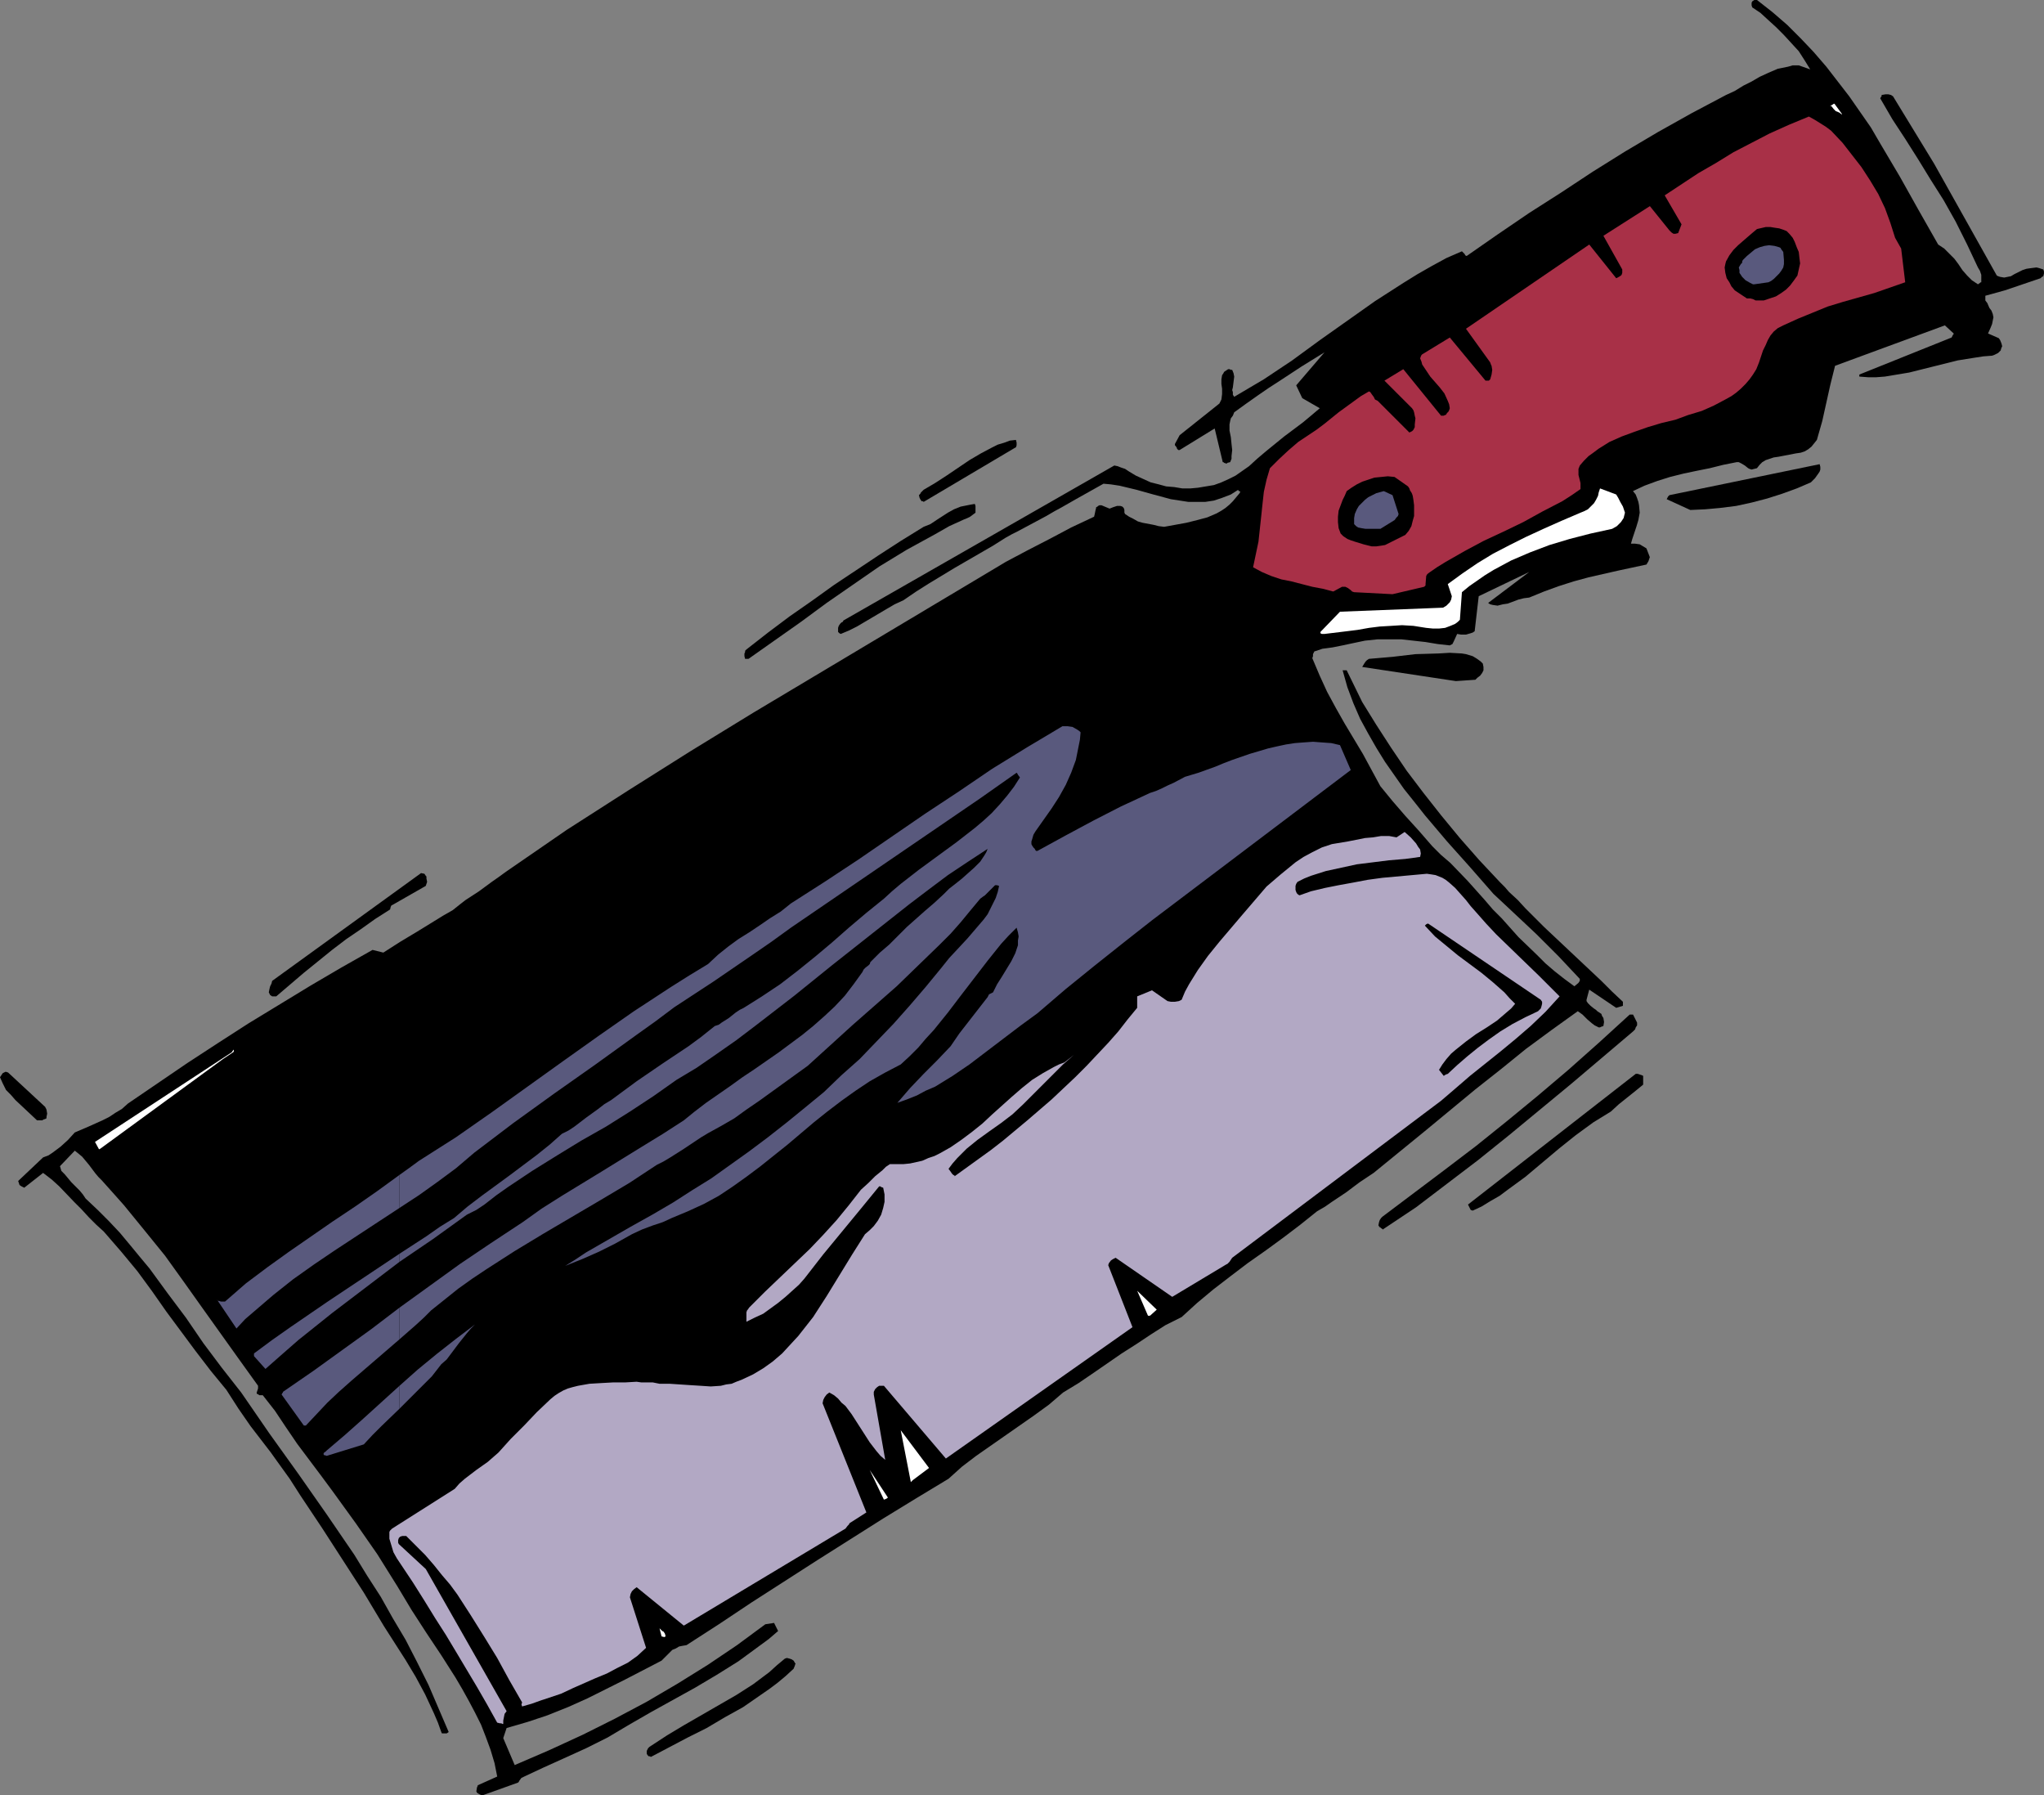
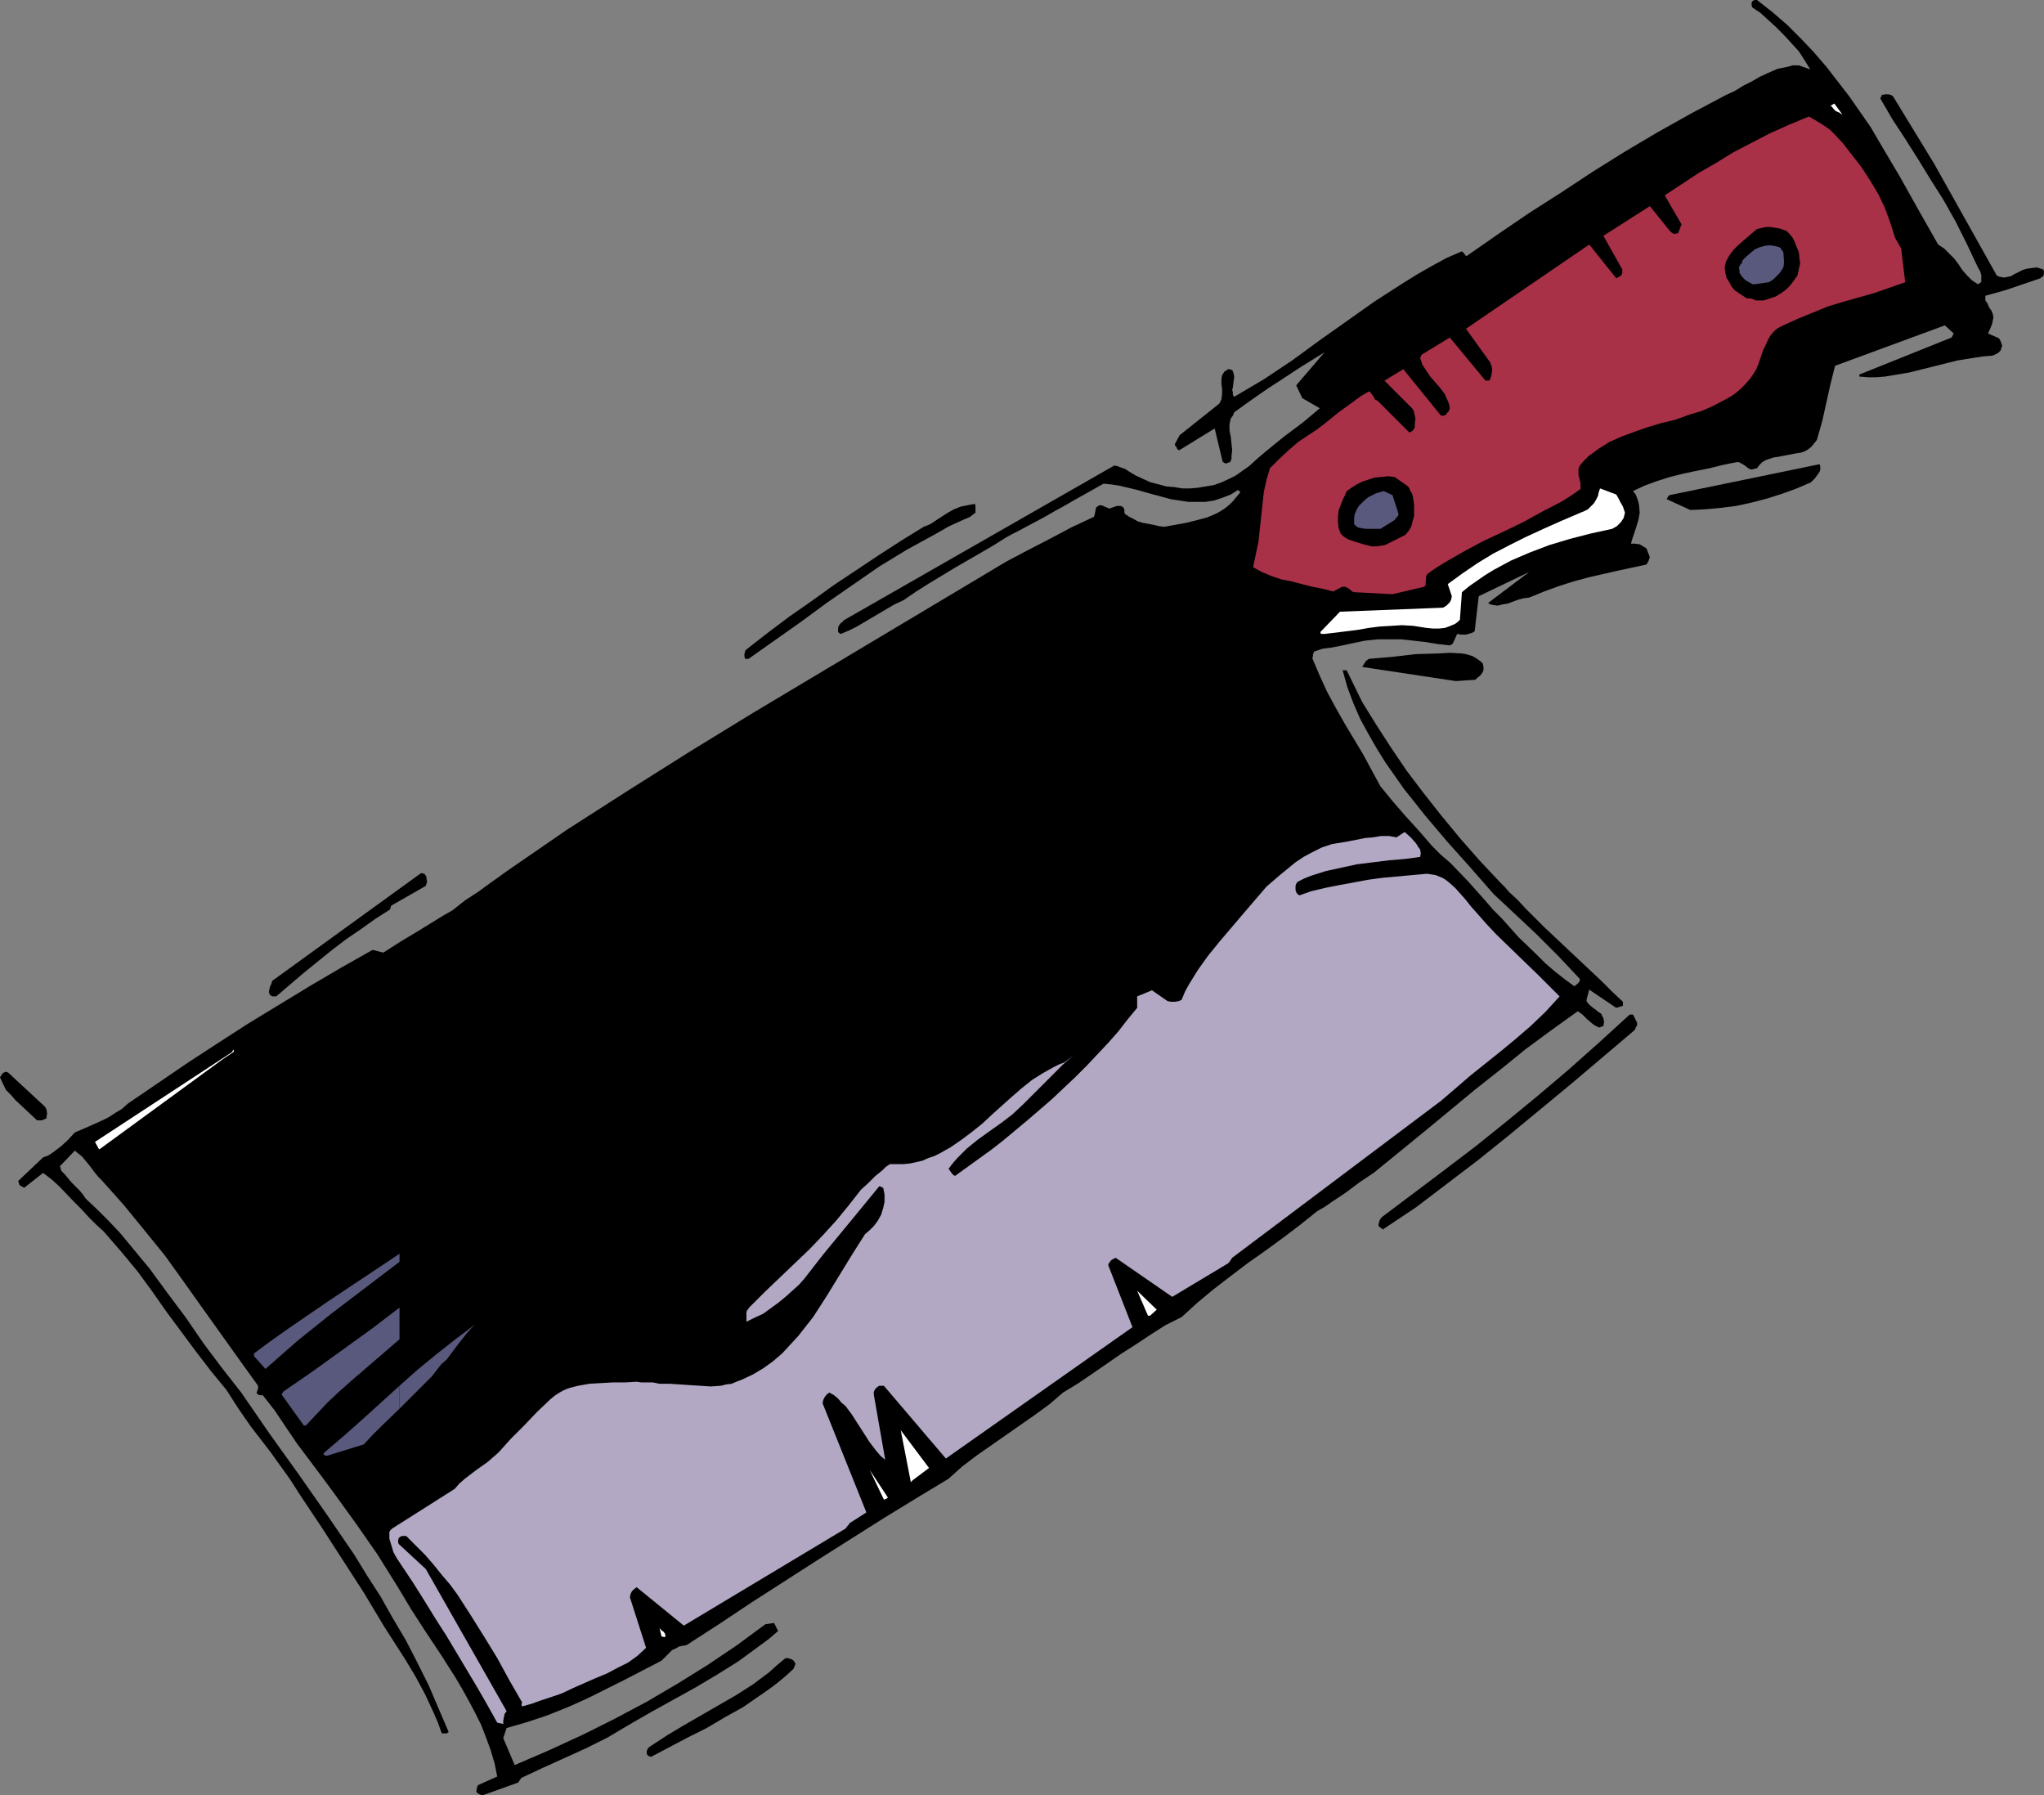
<svg xmlns="http://www.w3.org/2000/svg" xmlns:ns1="http://sodipodi.sourceforge.net/DTD/sodipodi-0.dtd" xmlns:ns2="http://www.inkscape.org/namespaces/inkscape" version="1.0" width="129.724mm" height="113.922mm" id="svg30" ns1:docname="Cleaver 05.wmf">
  <rect width="100%" height="100%" fill="#808080" stroke="none" />
  <ns1:namedview id="namedview30" pagecolor="#ffffff" bordercolor="#000000" borderopacity="0.25" ns2:showpageshadow="2" ns2:pageopacity="0.0" ns2:pagecheckerboard="0" ns2:deskcolor="#d1d1d1" ns2:document-units="mm" />
  <defs id="defs1">
    <pattern id="WMFhbasepattern" patternUnits="userSpaceOnUse" width="6" height="6" x="0" y="0" />
  </defs>
  <path style="fill:#000000;fill-opacity:1;fill-rule:evenodd;stroke:none" d="m 115.705,430.571 8.565,-3.07 0.162,-0.162 0.162,-0.323 0.485,-0.646 5.171,-2.423 5.01,-2.262 5.333,-2.423 5.171,-2.585 5.171,-3.07 5.333,-3.07 10.504,-5.816 5.171,-3.07 5.171,-3.231 4.848,-3.554 2.424,-1.777 2.262,-1.939 v 0 l -0.97,-1.939 -2.101,0.323 -6.787,5.009 -6.949,4.685 -7.272,4.524 -7.434,4.362 -7.595,4.039 -7.757,3.878 -8.08,3.716 -8.242,3.554 -2.747,-6.463 0.808,-2.423 5.01,-1.454 4.848,-1.616 4.848,-1.939 4.686,-2.1 4.525,-2.262 4.525,-2.262 4.363,-2.262 4.363,-2.262 1.293,-1.293 0.646,-0.646 0.646,-0.646 0.808,-0.323 0.808,-0.485 0.808,-0.162 0.97,-0.162 7.757,-5.009 7.757,-5.17 15.837,-10.179 15.837,-10.017 7.918,-4.847 7.757,-4.685 3.232,-2.908 3.394,-2.585 6.949,-4.847 6.949,-4.847 3.555,-2.585 3.394,-2.908 3.717,-2.262 3.555,-2.423 6.787,-4.685 3.555,-2.262 3.394,-2.262 3.555,-2.262 3.878,-1.939 3.717,-3.393 3.878,-3.231 4.202,-3.231 4.04,-3.07 4.363,-3.07 4.202,-3.07 4.04,-3.07 4.04,-3.231 1.939,-1.131 1.616,-1.131 3.394,-2.262 3.232,-2.423 3.394,-2.262 12.282,-10.017 12.12,-10.017 6.141,-4.847 5.979,-4.847 6.141,-4.524 6.302,-4.524 1.131,0.808 1.131,1.131 1.131,0.969 0.646,0.485 0.646,0.323 0.323,0.162 h 0.323 l 0.323,-0.162 0.485,-0.162 0.162,-0.969 -0.162,-0.969 -0.323,-0.485 -0.162,-0.485 -0.485,-0.323 -0.485,-0.323 -0.323,-0.323 -0.485,-0.323 -0.808,-0.646 -0.646,-0.646 -0.323,-0.485 v -0.323 l 0.646,-2.423 6.464,4.362 1.616,-0.485 v -0.969 l -2.586,-2.423 -2.586,-2.585 -5.494,-5.17 -5.494,-5.17 -2.747,-2.585 -2.586,-2.585 -1.939,-1.939 -1.778,-1.939 -2.101,-1.939 -0.97,-1.131 -1.131,-1.131 -5.01,-5.332 -4.686,-5.332 -4.525,-5.493 -4.202,-5.332 -4.04,-5.332 -3.717,-5.493 -3.555,-5.493 -3.394,-5.493 -3.717,-7.594 h -0.97 l 1.131,4.039 1.454,3.878 1.616,3.716 1.939,3.554 1.939,3.393 2.101,3.393 2.262,3.231 2.262,3.231 2.586,3.231 2.424,3.07 5.333,6.301 5.494,6.139 5.656,6.463 2.424,2.262 2.586,2.423 2.586,2.423 2.747,2.585 5.333,5.332 2.424,2.585 2.586,2.747 v 0.485 l -0.323,0.485 -0.97,0.808 -2.424,-1.777 -2.262,-1.777 -2.262,-1.939 -2.101,-2.1 -4.363,-4.201 -4.04,-4.524 -2.101,-2.1 -1.939,-2.262 -4.04,-4.524 -4.202,-4.362 -2.262,-1.939 -2.101,-2.1 -3.232,-3.716 -3.232,-3.554 -3.07,-3.554 -2.909,-3.554 -2.101,-3.878 -2.101,-3.878 -4.363,-7.27 -2.101,-3.716 -2.101,-3.878 -1.778,-3.878 -1.778,-4.201 0.162,-0.485 v -0.485 l 0.162,-0.323 0.162,-0.323 0.97,-0.323 0.97,-0.323 2.424,-0.323 2.424,-0.485 2.262,-0.485 3.07,-0.646 3.07,-0.323 h 2.747 2.909 l 2.909,0.323 2.909,0.323 2.909,0.485 2.909,0.323 0.323,-0.162 0.323,-0.162 0.323,-0.646 0.808,-1.777 0.97,0.162 h 1.131 l 1.131,-0.323 0.485,-0.162 0.485,-0.323 0.97,-8.401 12.12,-5.816 -9.858,7.432 0.485,0.323 0.646,0.162 1.131,0.162 1.293,-0.323 1.131,-0.162 1.293,-0.485 1.293,-0.485 1.293,-0.323 1.293,-0.162 3.555,-1.454 3.555,-1.293 3.555,-1.131 3.555,-0.969 7.11,-1.616 6.787,-1.454 0.485,-0.808 0.323,-0.969 -0.808,-2.1 -0.808,-0.485 -0.808,-0.485 -1.131,-0.162 h -0.97 l 0.323,-1.131 0.485,-1.454 0.485,-1.454 0.485,-1.616 0.323,-1.777 -0.162,-1.777 -0.162,-0.808 -0.323,-0.969 -0.323,-0.808 -0.646,-0.808 2.747,-1.293 3.07,-1.131 3.07,-0.969 3.232,-0.808 3.07,-0.646 3.232,-0.646 3.232,-0.808 3.232,-0.646 h 0.485 l 0.646,0.323 0.808,0.485 0.808,0.646 0.323,0.162 0.485,0.162 0.646,-0.162 0.646,-0.162 0.646,-0.808 0.646,-0.646 0.808,-0.485 0.97,-0.323 0.97,-0.323 1.131,-0.162 4.202,-0.808 1.131,-0.162 0.97,-0.323 0.808,-0.485 0.808,-0.646 0.646,-0.808 0.646,-0.808 0.646,-2.262 0.646,-2.262 0.97,-4.362 0.97,-4.362 1.131,-4.524 26.341,-9.694 2.101,1.939 v 0.162 l -0.162,0.162 -0.162,0.323 -0.162,0.323 -22.139,8.886 v 0.485 l 2.101,0.162 h 1.939 l 2.101,-0.162 1.939,-0.323 3.878,-0.646 3.878,-0.969 3.878,-0.969 3.878,-0.969 4.04,-0.646 2.101,-0.323 2.101,-0.162 0.485,-0.162 0.323,-0.162 0.646,-0.323 0.323,-0.323 0.162,-0.162 0.162,-0.162 V 83.852 l 0.162,-0.485 0.162,-0.323 -0.162,-0.646 -0.323,-0.808 -0.323,-0.485 -2.586,-1.131 0.646,-1.454 0.323,-0.808 0.162,-0.808 0.162,-0.808 -0.162,-0.808 -0.323,-0.808 -0.485,-0.646 -0.485,-1.131 -0.485,-0.646 v -0.323 -0.808 l 4.686,-1.293 8.565,-2.908 0.323,-0.323 0.323,-0.162 0.162,-0.646 v -0.485 l -0.162,-0.485 -0.485,-0.162 -0.485,-0.162 -0.646,-0.162 -1.293,0.162 -1.131,0.162 -0.97,0.323 -0.97,0.485 -0.97,0.485 -0.808,0.485 -0.808,0.162 -0.808,0.162 -0.97,-0.162 -0.485,-0.162 -0.323,-0.162 -15.029,-26.82 -9.858,-16.157 -0.485,-0.323 -0.646,-0.162 h -0.646 l -0.97,0.162 v 0 0.323 l -0.162,0.162 -0.162,0.323 2.909,5.009 3.07,4.685 3.07,4.847 3.07,5.009 3.07,4.847 2.909,5.17 2.747,5.493 1.293,2.747 1.293,2.747 0.485,0.808 0.323,0.969 v 0.969 0.808 h -0.162 l -0.162,0.162 -0.485,0.323 -1.454,-0.969 -1.131,-1.131 -1.131,-1.293 -0.97,-1.454 -0.97,-1.293 -1.293,-1.293 -1.131,-1.131 -1.454,-0.969 -4.686,-8.24 -4.525,-8.078 -4.686,-7.917 -2.262,-3.878 -2.586,-3.716 -2.586,-3.716 -2.747,-3.554 -2.747,-3.554 -3.07,-3.554 -3.07,-3.231 -3.232,-3.231 -3.555,-3.07 L 421.452,0 h -0.646 l -0.485,0.323 -0.162,0.323 V 1.293 l 0.162,0.485 1.939,1.293 1.939,1.777 1.778,1.616 1.939,1.939 1.778,1.939 1.778,1.939 1.454,2.262 1.293,2.1 -2.747,-0.969 h -1.454 l -1.131,0.323 -2.424,0.485 -2.262,0.969 -2.101,0.969 -1.939,1.131 -1.939,0.969 -2.101,1.293 -2.101,0.969 -8.242,4.362 -8.08,4.524 -7.918,4.685 -7.757,4.847 -7.595,5.009 -7.595,4.847 -7.595,5.17 -7.434,5.17 -0.323,-0.162 -0.162,-0.323 -0.646,-0.646 -3.717,1.616 -3.555,1.939 -3.394,1.939 -3.394,2.1 -6.787,4.362 -6.626,4.685 -6.626,4.685 -6.626,4.847 -6.787,4.524 -3.555,2.1 -3.555,2.1 -0.323,-0.485 v -0.646 l -0.162,-0.485 0.162,-0.646 0.162,-1.293 0.162,-1.293 -0.162,-0.808 -0.323,-0.808 h -0.323 l -0.323,-0.162 h -0.323 l -0.485,0.323 -0.485,0.323 -0.162,0.323 -0.323,0.485 -0.162,0.969 v 1.131 l 0.162,1.131 v 1.293 l -0.162,1.293 -0.485,0.969 -9.534,7.594 -1.131,2.1 v 0.323 l 0.162,0.162 0.323,0.485 v 0.162 l 0.162,0.162 0.162,0.162 h 0.323 l 8.403,-5.17 1.939,8.078 v 0 h 0.162 l 0.162,0.162 0.485,0.162 h 0.162 l 0.162,-0.162 0.646,-0.162 0.323,-0.808 v -0.646 l 0.162,-1.454 -0.162,-1.454 -0.162,-1.616 -0.323,-1.616 v -1.454 l 0.162,-0.808 0.162,-0.646 0.485,-0.646 0.323,-0.808 2.909,-2.1 2.747,-1.939 2.586,-1.777 2.747,-1.777 5.171,-3.393 5.494,-3.393 -6.787,7.917 1.454,3.07 4.202,2.423 -2.101,1.777 -1.939,1.616 -4.525,3.393 -4.363,3.554 -2.101,1.777 -1.939,1.777 -1.616,1.131 -1.616,1.131 -1.616,0.808 -1.778,0.808 -1.778,0.646 -1.939,0.323 -1.939,0.323 -1.778,0.162 h -1.939 l -1.939,-0.323 -1.939,-0.162 -1.778,-0.485 -1.939,-0.485 -1.778,-0.808 -1.778,-0.808 -1.616,-0.969 -0.97,-0.646 -0.97,-0.323 -0.808,-0.323 -0.808,-0.162 -64.963,37.16 -0.162,0.323 -0.323,0.162 -0.323,0.323 -0.323,0.485 -0.162,0.485 v 0.485 0.485 l 0.323,0.323 0.323,0.162 1.939,-0.808 1.939,-0.969 3.555,-2.1 3.555,-2.1 1.939,-1.131 2.101,-0.969 3.07,-2.1 3.07,-1.939 6.141,-3.716 6.141,-3.554 3.07,-1.777 3.07,-1.939 1.454,-0.808 1.293,-0.646 2.424,-1.293 4.525,-2.423 1.939,-1.131 1.778,-0.969 3.394,-1.939 6.626,-3.716 1.778,0.162 2.101,0.323 4.04,0.969 4.04,1.131 4.202,1.131 2.101,0.323 2.101,0.323 h 2.101 1.939 l 2.101,-0.323 1.939,-0.646 2.101,-0.808 1.778,-1.131 v 0.162 l 0.162,0.162 h 0.162 l 0.162,0.162 v 0 l -0.162,0.323 -0.808,0.969 -0.808,0.969 -0.808,0.808 -0.97,0.808 -0.97,0.646 -1.131,0.646 -2.262,0.969 -2.424,0.646 -2.586,0.646 -5.333,0.969 -1.293,-0.162 -1.293,-0.323 -2.586,-0.485 -1.131,-0.323 -1.131,-0.646 -0.97,-0.485 -0.97,-0.646 -0.162,-0.323 v -0.646 l -0.162,-0.485 -0.323,-0.323 -0.485,-0.162 h -0.808 l -0.97,0.323 -0.808,0.323 -1.939,-0.808 h -0.485 l -0.323,0.162 -0.162,0.162 -0.323,0.162 v 0.162 l -0.162,0.646 -0.162,0.808 -0.162,0.646 -5.494,2.585 -5.171,2.747 -5.333,2.747 -5.171,2.747 -60.6,36.191 -15.029,9.209 -14.867,9.371 -14.867,9.532 -14.544,10.017 -1.778,1.293 -1.616,1.131 -3.07,2.262 -3.232,2.1 -1.454,1.131 -1.616,1.293 -2.262,1.293 -2.101,1.293 -4.202,2.585 -4.04,2.423 -4.04,2.585 -2.586,-0.646 -7.434,4.201 -7.434,4.362 -7.434,4.524 -7.434,4.524 -7.272,4.685 -7.434,4.847 -7.11,4.847 -7.11,4.847 -1.454,1.293 -1.616,0.969 -1.454,0.969 -1.616,0.808 -3.232,1.454 -3.394,1.454 -1.616,1.777 -1.778,1.616 -1.939,1.454 -0.97,0.646 -1.293,0.485 -5.979,5.655 0.162,0.485 0.162,0.485 0.485,0.323 0.646,0.323 4.525,-3.554 2.101,1.616 1.778,1.616 3.555,3.716 1.778,1.777 1.778,1.939 1.778,1.777 1.778,1.616 2.101,2.423 2.101,2.423 3.878,4.685 3.555,4.847 3.394,4.847 6.949,9.371 3.717,4.847 3.717,4.524 1.454,2.262 1.454,2.262 2.909,4.201 3.232,4.201 1.616,2.1 1.616,2.262 2.909,4.039 2.586,4.039 5.171,7.755 5.01,7.755 5.01,7.755 2.424,4.039 2.424,4.039 2.586,4.039 2.586,4.039 2.424,4.039 2.262,4.201 2.101,4.524 0.97,2.262 0.808,2.262 0.162,0.323 h 0.323 0.323 0.485 l 0.485,-0.323 -2.424,-5.655 -2.424,-5.655 -2.747,-5.493 -2.747,-5.332 -3.07,-5.17 -2.909,-5.17 -3.232,-5.009 -3.07,-5.009 -6.626,-9.694 -6.787,-9.694 -6.949,-9.694 -6.787,-9.855 -4.686,-5.978 -4.363,-5.816 -4.202,-6.139 -4.363,-5.816 -4.363,-5.978 -2.424,-2.908 -2.262,-2.747 -2.424,-2.908 -2.586,-2.747 -2.747,-2.747 -2.909,-2.747 -0.646,-0.969 -0.808,-0.969 -0.97,-0.969 -0.97,-0.969 -0.808,-0.969 -0.808,-0.969 -0.808,-0.808 -0.323,-1.131 3.555,-3.716 0.808,0.646 0.97,0.808 0.808,0.969 0.808,0.969 1.454,1.939 0.808,0.969 0.808,0.808 2.747,3.07 2.586,2.908 5.01,6.139 4.848,5.978 4.525,6.301 4.363,6.139 8.888,12.441 4.525,6.301 v 0.485 0.162 l -0.162,0.485 -0.162,0.485 v 0.323 h 0.162 l 0.485,0.323 h 0.485 0.323 l 2.909,3.716 2.586,3.878 2.747,4.039 2.909,3.878 2.909,3.878 2.747,3.716 5.494,7.594 2.586,3.716 2.586,3.716 2.424,3.878 2.424,3.878 3.394,5.655 3.555,5.493 3.555,5.332 3.394,5.332 1.616,2.747 1.616,2.908 1.454,2.747 1.454,2.908 1.131,2.908 1.131,3.07 0.97,3.231 0.646,3.231 -4.686,2.1 v 0.162 l -0.162,0.323 -0.162,0.969 0.162,0.323 0.485,0.323 0.323,0.162 z" id="path1" />
  <path style="fill:#000000;fill-opacity:1;fill-rule:evenodd;stroke:none" d="m 156.105,421.362 8.888,-4.685 4.525,-2.262 4.363,-2.585 4.363,-2.423 4.202,-2.908 2.101,-1.454 1.939,-1.454 1.939,-1.616 1.939,-1.777 0.323,-0.808 v -0.162 l 0.162,-0.162 -0.485,-0.808 -0.485,-0.323 -0.485,-0.162 -0.646,-0.162 -0.485,0.162 -1.939,1.616 -1.778,1.616 -1.939,1.454 -1.939,1.454 -4.04,2.585 -4.202,2.423 -4.202,2.423 -4.202,2.423 -4.04,2.423 -4.202,2.747 -0.323,0.323 -0.162,0.323 -0.162,0.323 v 0.323 0.323 l 0.162,0.323 0.323,0.323 h 0.323 z" id="path2" />
  <path style="fill:#b2a8c4;fill-opacity:1;fill-rule:evenodd;stroke:none" d="m 119.907,413.284 h 0.323 l 0.323,0.162 h 0.162 v -0.808 l 0.162,-0.808 0.162,-0.808 0.485,-0.646 -19.392,-34.09 -6.464,-5.978 -0.162,-0.323 v -0.323 -0.323 l 0.162,-0.485 0.323,-0.323 0.485,-0.162 h 0.485 0.485 l 2.262,2.262 2.262,2.262 2.101,2.423 1.939,2.423 1.939,2.262 1.778,2.423 3.232,5.009 3.232,5.17 3.07,5.009 2.909,5.332 3.07,5.332 -0.162,0.485 0.162,0.485 2.262,-0.646 2.262,-0.808 4.848,-1.616 2.747,-1.293 5.494,-2.423 2.747,-1.131 2.424,-1.293 2.586,-1.293 2.262,-1.616 2.101,-1.939 v 0 l -3.878,-12.117 0.162,-0.808 0.323,-0.646 0.485,-0.485 0.646,-0.485 11.312,9.209 38.784,-23.265 0.485,-0.646 0.323,-0.323 0.162,-0.323 4.04,-2.585 -10.504,-26.174 0.162,-0.808 0.323,-0.646 0.485,-0.646 0.646,-0.485 1.131,0.646 0.97,0.808 0.808,0.969 0.97,0.808 1.454,1.939 2.909,4.524 1.454,2.262 1.616,2.1 0.97,1.131 1.131,0.969 -2.747,-15.672 v -0.646 l 0.323,-0.646 0.485,-0.485 0.485,-0.323 h 1.131 l 14.867,17.449 44.763,-31.505 -5.818,-14.864 0.162,-0.485 0.485,-0.646 0.485,-0.323 0.646,-0.323 13.574,9.371 12.928,-7.755 0.323,-0.162 0.485,-0.485 0.323,-0.485 0.323,-0.485 50.096,-37.645 3.394,-2.908 3.555,-3.07 7.272,-5.816 3.717,-3.07 3.555,-3.07 3.555,-3.393 3.394,-3.716 -2.424,-2.423 -2.586,-2.585 -5.01,-4.847 -5.171,-5.009 -2.424,-2.585 -2.424,-2.747 -1.293,-1.454 -1.131,-1.454 -1.293,-1.454 -1.293,-1.454 -1.454,-1.293 -0.808,-0.646 -0.808,-0.485 -0.808,-0.323 -0.808,-0.323 -0.97,-0.162 -1.131,-0.162 -3.555,0.323 -3.555,0.323 -3.555,0.323 -3.555,0.485 -3.394,0.646 -3.555,0.646 -3.232,0.646 -3.394,0.808 -2.747,0.969 -0.323,-0.162 -0.323,-0.323 -0.162,-0.323 -0.162,-0.485 v -0.485 -0.485 l 0.162,-0.485 0.323,-0.485 1.616,-0.808 1.616,-0.646 3.555,-1.131 3.717,-0.808 3.717,-0.808 3.878,-0.485 3.878,-0.485 3.878,-0.323 3.555,-0.485 0.162,-0.808 -0.162,-0.969 -0.485,-0.646 -0.485,-0.808 -1.293,-1.454 -1.454,-1.293 -1.939,1.293 -1.778,-0.323 h -1.939 l -1.939,0.323 -1.939,0.162 -4.04,0.808 -1.939,0.323 -1.939,0.323 -2.424,0.808 -2.262,1.131 -2.101,1.131 -1.939,1.293 -3.555,2.908 -3.394,2.908 -2.909,3.393 -2.909,3.393 -2.747,3.231 -2.747,3.231 -2.747,3.393 -2.424,3.393 -2.101,3.393 -0.97,1.777 -0.808,1.939 -0.323,0.162 -0.323,0.162 -0.97,0.162 h -0.97 l -0.808,-0.162 -3.717,-2.585 -3.555,1.454 v 2.747 l -2.262,2.747 -2.262,2.908 -2.424,2.747 -2.586,2.747 -2.586,2.747 -2.747,2.747 -5.656,5.332 -5.818,5.009 -5.818,4.847 -2.909,2.262 -2.909,2.1 -2.909,2.1 -2.909,2.1 v -0.162 l -0.323,-0.162 -0.323,-0.323 -0.323,-0.485 -0.485,-0.646 0.97,-1.293 1.131,-1.293 1.131,-1.131 1.131,-1.131 2.586,-2.1 2.909,-2.1 2.747,-1.939 2.747,-2.1 2.586,-2.423 1.293,-1.293 1.293,-1.293 2.262,-2.262 2.262,-2.262 2.424,-2.423 2.586,-2.262 -2.262,1.777 -1.293,0.485 -1.293,0.646 -2.586,1.454 -2.586,1.616 -2.424,1.939 -2.424,2.1 -4.686,4.201 -2.424,2.262 -2.424,1.939 -2.586,1.939 -2.586,1.777 -2.586,1.454 -1.293,0.646 -1.454,0.485 -1.454,0.646 -1.454,0.323 -1.454,0.323 -1.616,0.162 h -1.616 -1.616 l -0.97,0.646 -0.808,0.808 -1.778,1.454 -1.616,1.616 -1.778,1.616 -2.909,3.716 -2.909,3.554 -3.232,3.554 -3.232,3.393 -7.11,6.786 -3.555,3.393 -3.394,3.393 -0.323,0.323 -0.162,0.162 -0.323,0.485 -0.162,0.162 -0.162,0.485 v 2.262 l 1.939,-0.969 2.101,-0.969 1.778,-1.293 1.778,-1.293 1.778,-1.454 1.616,-1.454 1.616,-1.454 1.293,-1.454 4.525,-5.816 4.525,-5.493 4.525,-5.493 4.363,-5.332 h 0.323 l 0.162,0.162 0.485,0.162 0.323,1.616 v 1.777 l -0.323,1.454 -0.485,1.616 -0.808,1.454 -0.97,1.293 -0.97,0.969 -1.131,0.969 -3.07,4.847 -3.07,5.009 -3.07,5.009 -3.232,5.009 -1.778,2.262 -1.778,2.262 -1.939,2.1 -1.939,2.1 -2.262,1.939 -2.262,1.616 -2.424,1.454 -2.747,1.293 -1.293,0.485 -1.131,0.485 -1.293,0.162 -1.293,0.323 -2.424,0.162 -2.424,-0.162 -2.586,-0.162 -4.848,-0.323 h -2.424 l -0.808,-0.162 -0.808,-0.162 h -1.454 -1.293 l -1.131,-0.162 -2.747,0.162 h -2.909 l -2.909,0.162 -2.747,0.162 -2.747,0.485 -1.293,0.323 -1.131,0.323 -1.131,0.485 -1.131,0.646 -0.97,0.646 -0.97,0.808 -3.232,3.07 -3.07,3.231 -3.232,3.231 -2.909,3.231 -1.293,1.131 -1.293,1.131 -2.747,1.939 -2.747,2.1 -1.293,1.131 -1.131,1.293 -15.029,9.532 -0.323,0.323 -0.162,0.162 -0.162,0.323 v 1.616 l 0.485,1.616 0.485,1.616 0.808,1.454 1.939,2.908 1.939,2.908 2.747,4.362 2.586,4.201 2.586,4.039 2.424,4.039 5.01,8.401 2.424,4.201 2.424,4.362 z" id="path3" />
  <path style="fill:#ffffff;fill-opacity:1;fill-rule:evenodd;stroke:none" d="m 159.337,392.603 0.323,-0.162 -0.162,-0.646 -0.323,-0.485 -0.323,-0.162 -0.162,-0.162 -0.485,-0.485 0.485,1.939 z" id="path4" />
  <path style="fill:#ffffff;fill-opacity:1;fill-rule:evenodd;stroke:none" d="m 212.504,359.482 0.485,-0.323 -4.363,-6.624 3.394,7.109 z" id="path5" />
  <path style="fill:#ffffff;fill-opacity:1;fill-rule:evenodd;stroke:none" d="m 218.968,354.959 3.878,-2.908 -6.787,-9.048 2.424,12.441 z" id="path6" />
  <path style="fill:#59597d;fill-opacity:1;fill-rule:evenodd;stroke:none" d="m 95.829,332.339 v 5.493 l 2.586,-2.585 2.586,-2.585 2.586,-2.585 2.262,-2.908 1.293,-1.131 0.97,-1.293 1.939,-2.585 1.939,-2.423 0.97,-1.131 0.97,-0.969 -4.686,3.554 -4.525,3.554 -4.525,3.716 z" id="path7" />
-   <path style="fill:#59597d;fill-opacity:1;fill-rule:evenodd;stroke:none" d="m 95.829,313.598 v 7.594 l 3.878,-3.393 1.939,-1.777 1.778,-1.777 3.232,-2.585 3.232,-2.585 3.394,-2.423 3.394,-2.262 6.787,-4.362 6.949,-4.201 13.736,-8.078 6.787,-4.039 6.626,-4.362 1.616,-0.808 1.616,-0.969 3.07,-1.939 2.909,-1.939 1.454,-0.969 1.616,-0.969 3.232,-1.777 3.07,-1.777 2.909,-2.1 3.07,-2.1 5.818,-4.201 2.909,-2.1 2.909,-2.1 5.333,-4.847 5.333,-4.847 10.666,-9.371 5.171,-5.009 5.171,-5.009 2.586,-2.585 2.424,-2.747 2.262,-2.747 2.424,-2.908 0.646,-0.485 0.485,-0.323 0.808,-0.808 0.808,-0.808 0.808,-0.808 h 0.485 l 0.485,0.162 -0.323,1.454 -0.485,1.454 -0.646,1.293 -0.646,1.293 -0.646,1.293 -0.97,1.293 -1.939,2.262 -1.939,2.262 -2.101,2.262 -2.262,2.423 -1.939,2.423 -3.717,4.524 -3.878,4.524 -3.878,4.362 -4.04,4.201 -4.04,4.201 -4.363,3.878 -4.202,4.039 -4.525,3.716 -4.363,3.554 -4.525,3.554 -4.525,3.393 -4.525,3.231 -4.525,3.231 -4.686,2.908 -4.525,2.908 -4.686,2.747 -5.494,3.07 -5.333,3.07 -5.333,3.07 -2.424,1.616 -2.586,1.616 4.04,-1.616 4.04,-1.777 3.878,-1.939 4.04,-2.262 2.424,-1.131 2.586,-0.969 2.424,-0.808 2.101,-0.969 3.878,-1.616 3.878,-1.777 3.555,-1.939 3.394,-2.262 3.394,-2.423 3.232,-2.423 6.464,-5.17 6.302,-5.332 3.232,-2.585 3.394,-2.585 3.394,-2.423 3.394,-2.262 3.717,-2.1 3.717,-1.939 2.101,-1.939 2.101,-2.1 1.778,-2.1 1.939,-2.1 3.394,-4.201 3.07,-4.039 3.232,-4.201 3.232,-4.201 3.232,-4.039 1.778,-1.939 1.939,-1.939 0.323,1.131 0.162,0.969 -0.162,0.969 v 1.131 l -0.323,0.969 -0.323,0.969 -0.97,1.939 -2.262,3.716 -1.131,1.777 -0.97,1.939 -0.646,0.323 -0.323,0.162 -0.162,0.323 -0.162,0.323 -4.525,5.816 -2.262,2.908 -2.101,3.07 -3.232,3.393 -3.232,3.231 -3.232,3.393 -3.07,3.554 2.262,-0.808 2.424,-0.969 2.101,-1.131 2.262,-0.969 4.202,-2.585 4.04,-2.747 4.04,-3.07 8.08,-6.139 4.202,-3.07 6.787,-5.816 6.787,-5.493 7.11,-5.655 6.787,-5.332 47.672,-36.029 -2.586,-5.978 -2.101,-0.485 -2.262,-0.162 -2.101,-0.162 -2.262,0.162 -2.101,0.162 -2.101,0.323 -2.262,0.485 -2.101,0.485 -4.363,1.293 -4.202,1.454 -2.101,0.808 -1.939,0.808 -4.04,1.454 -1.616,0.485 -1.616,0.485 -2.747,1.454 -1.454,0.646 -1.293,0.646 -1.454,0.646 -1.454,0.485 -6.949,3.231 -6.626,3.393 -6.626,3.554 -6.787,3.716 h -0.323 l -0.162,-0.162 -0.162,-0.323 -0.323,-0.323 -0.323,-0.485 -0.162,-0.323 v -0.646 l 0.162,-0.485 0.323,-1.131 0.485,-0.808 1.939,-2.747 1.939,-2.747 1.778,-2.747 1.616,-2.908 1.293,-2.908 1.131,-3.07 0.646,-3.231 0.323,-1.616 0.162,-1.777 -0.323,-0.323 -0.485,-0.323 -1.131,-0.646 -1.131,-0.162 h -1.293 l -8.403,5.009 -8.403,5.17 -8.08,5.493 -8.08,5.332 -15.998,10.986 -8.08,5.332 -8.08,5.17 -2.424,1.939 -2.586,1.616 -2.586,1.777 -2.424,1.616 -2.586,1.616 -2.424,1.777 -2.424,1.939 -2.424,2.262 -4.525,2.747 -4.363,2.747 -8.888,5.816 -8.565,5.978 -8.403,5.978 -8.565,6.139 -8.565,6.139 -8.565,5.978 -8.888,5.655 -2.424,1.777 -2.262,1.616 v 7.917 l 4.686,-3.07 4.525,-3.231 4.363,-3.231 4.363,-3.716 4.686,-3.554 4.686,-3.554 9.858,-7.109 9.858,-6.947 9.858,-7.109 4.525,-3.231 4.525,-3.393 9.373,-6.139 9.211,-6.301 4.686,-3.231 4.686,-3.393 45.41,-31.021 8.726,-6.139 0.162,0.162 0.162,0.323 0.485,0.646 -1.454,2.262 -1.616,2.1 -1.778,2.1 -1.939,2.1 -1.939,1.777 -2.101,1.777 -4.363,3.393 -9.05,6.624 -4.363,3.393 -2.101,1.777 -1.939,1.777 -4.202,3.393 -4.202,3.554 -4.04,3.554 -4.04,3.393 -4.202,3.393 -4.202,3.231 -4.363,2.908 -4.363,2.747 -0.97,0.485 -0.97,0.646 -1.616,1.293 -1.778,1.131 -0.646,0.485 -0.97,0.323 -3.232,2.585 -3.07,2.262 -6.302,4.201 -6.141,4.201 -3.07,2.262 -3.07,2.262 -1.616,0.969 -1.454,1.131 -2.909,2.1 -2.747,2.1 -1.454,0.969 -1.616,0.808 -2.909,2.585 -3.232,2.585 -6.464,4.847 -6.626,4.847 -3.394,2.585 -3.232,2.747 -3.394,2.1 -3.232,2.262 -6.464,4.201 v 1.939 l 8.08,-5.493 8.08,-5.816 1.293,-0.646 0.97,-0.485 0.97,-0.646 0.97,-0.646 2.909,-2.262 2.747,-1.939 5.818,-3.878 5.979,-3.716 5.818,-3.554 5.979,-3.393 5.656,-3.554 5.656,-3.716 5.494,-3.878 4.848,-2.908 4.686,-3.231 4.848,-3.393 4.686,-3.554 9.211,-7.109 9.211,-7.432 9.211,-7.27 9.211,-7.27 4.686,-3.554 4.525,-3.393 4.848,-3.231 4.686,-3.07 -0.323,0.808 -0.485,0.808 -0.97,1.454 -1.454,1.454 -1.454,1.293 -1.454,1.293 -1.616,1.293 -1.454,1.131 -1.293,1.293 -2.262,2.1 -2.262,1.939 -4.363,3.878 -4.202,4.201 -2.262,1.939 -1.131,1.131 -1.131,1.131 -0.162,0.485 -0.323,0.323 -0.646,0.485 -0.485,0.485 -0.323,0.646 -2.101,2.908 -2.101,2.747 -2.424,2.585 -2.424,2.262 -2.747,2.423 -2.586,2.1 -5.656,4.201 -5.818,4.039 -2.909,1.939 -2.909,2.1 -5.818,4.039 -2.747,2.1 -2.586,2.1 -5.01,3.231 -5.01,3.07 -9.696,5.978 -9.534,5.816 -4.848,3.07 -4.525,3.231 -7.595,5.009 -7.434,5.009 z" id="path8" />
-   <path style="fill:#59597d;fill-opacity:1;fill-rule:evenodd;stroke:none" d="m 95.829,289.686 v -7.917 l -5.333,3.878 -5.333,3.716 -5.333,3.554 -10.504,7.27 -5.171,3.716 -5.171,3.878 -5.01,4.362 H 53.005 l -0.485,-0.162 h -0.323 l -0.162,-0.323 4.686,6.947 2.101,-2.262 2.262,-1.939 4.525,-3.878 4.686,-3.716 5.01,-3.554 5.01,-3.393 10.342,-6.786 z" id="path9" />
  <path style="fill:#59597d;fill-opacity:1;fill-rule:evenodd;stroke:none" d="m 95.829,302.612 v -1.939 l -4.363,2.908 -4.363,2.908 -8.726,5.816 -8.726,5.978 -4.363,3.07 -4.363,3.231 v 0.646 l 2.747,3.07 4.04,-3.554 3.878,-3.393 4.04,-3.231 4.04,-3.231 8.08,-6.139 z" id="path10" />
  <path style="fill:#59597d;fill-opacity:1;fill-rule:evenodd;stroke:none" d="m 95.829,321.192 v -7.594 l -6.787,5.17 -6.949,5.009 -6.949,5.009 -7.272,5.009 v 0 0.162 l -0.162,0.162 -0.162,0.323 5.333,7.432 h 0.485 l 2.586,-2.747 2.586,-2.747 2.747,-2.585 2.909,-2.585 5.818,-5.009 z" id="path11" />
  <path style="fill:#59597d;fill-opacity:1;fill-rule:evenodd;stroke:none" d="m 95.829,337.833 v -5.493 l -8.726,7.917 -4.363,3.878 -4.363,3.716 -0.323,0.323 -0.323,0.162 v 0.162 l -0.162,0.162 0.162,0.323 h 0.162 l 0.485,0.162 8.888,-2.747 2.101,-2.262 2.101,-2.1 z" id="path12" />
  <path style="fill:#ffffff;fill-opacity:1;fill-rule:evenodd;stroke:none" d="m 275.851,315.537 1.616,-1.454 -4.686,-4.524 2.586,5.978 z" id="path13" />
  <path style="fill:#000000;fill-opacity:1;fill-rule:evenodd;stroke:none" d="m 331.926,294.695 7.757,-5.17 7.434,-5.655 7.434,-5.655 7.434,-5.978 7.434,-6.139 7.434,-6.139 7.434,-6.301 7.434,-6.301 0.485,-0.485 0.162,-0.485 0.323,-0.485 v -0.646 l -0.97,-1.939 h -0.808 l -7.434,6.786 -7.272,6.463 -7.434,6.301 -7.272,5.978 -7.434,5.978 -7.434,5.655 -15.029,11.31 -0.323,0.323 -0.323,0.485 -0.162,0.485 -0.162,0.808 0.162,0.162 v 0.162 l 0.323,0.162 0.162,0.162 0.485,0.323 z" id="path14" />
-   <path style="fill:#000000;fill-opacity:1;fill-rule:evenodd;stroke:none" d="m 353.257,290.333 2.101,-0.969 2.101,-1.293 2.262,-1.293 1.939,-1.454 4.202,-3.07 4.04,-3.393 4.04,-3.393 4.04,-3.231 4.202,-3.07 2.101,-1.293 2.101,-1.293 1.939,-1.777 4.04,-3.231 1.778,-1.454 v -2.1 l -0.323,-0.162 -0.485,-0.162 -0.485,-0.162 h -0.485 l -40.238,31.344 0.162,0.323 0.162,0.323 0.323,0.646 z" id="path15" />
  <path style="fill:#ffffff;fill-opacity:1;fill-rule:evenodd;stroke:none" d="m 24.078,275.469 29.411,-21.488 2.424,-1.616 v 0 l 0.162,-0.162 v -0.323 -0.162 0 l -0.162,0.162 -0.323,0.485 -32.805,21.488 0.97,1.777 z" id="path16" />
  <path style="fill:#000000;fill-opacity:1;fill-rule:evenodd;stroke:none" d="m 9.373,268.683 h 0.808 l 0.162,-0.162 0.485,-0.162 0.323,-0.162 V 267.875 l 0.162,-0.808 -0.162,-0.969 -0.323,-0.646 -8.888,-8.24 -0.485,-0.162 H 1.293 L 0.646,257.373 0.323,257.858 0,258.343 l 0.646,1.454 0.808,1.616 1.131,1.131 1.131,1.293 5.171,4.847 z" id="path17" />
-   <path style="fill:#000000;fill-opacity:1;fill-rule:evenodd;stroke:none" d="m 346.793,257.696 0.485,-0.162 2.262,-2.1 2.424,-2.1 2.586,-2.1 2.586,-1.939 2.747,-1.939 2.909,-1.777 3.07,-1.616 3.07,-1.454 0.323,-0.323 0.323,-0.323 0.162,-0.485 0.162,-0.646 v -0.485 l -0.323,-0.485 -26.987,-18.257 h -0.162 l -0.323,0.162 -0.323,0.323 2.424,2.585 2.747,2.262 2.747,2.262 5.656,4.201 2.747,2.262 2.747,2.423 1.293,1.454 1.293,1.293 -0.97,1.131 -1.131,0.969 -2.262,1.939 -2.424,1.616 -2.586,1.616 -2.424,1.777 -2.424,1.939 -1.131,0.969 -1.131,1.293 -0.97,1.293 -0.808,1.293 1.131,1.454 z" id="path18" />
  <path style="fill:#000000;fill-opacity:1;fill-rule:evenodd;stroke:none" d="m 66.256,238.955 6.626,-5.655 6.787,-5.493 3.394,-2.585 3.555,-2.423 3.394,-2.423 3.555,-2.262 0.162,-0.646 0.162,-0.323 0.323,-0.162 v 0 l 7.918,-4.524 0.162,-0.485 0.162,-0.485 -0.162,-0.808 v -0.485 l -0.162,-0.162 -0.323,-0.485 -0.808,-0.162 -35.714,25.85 -0.162,0.646 -0.323,0.646 -0.162,0.646 -0.162,0.808 0.323,0.646 0.485,0.323 z" id="path19" />
  <path style="fill:#000000;fill-opacity:1;fill-rule:evenodd;stroke:none" d="m 349.217,163.342 4.686,-0.323 0.485,-0.485 0.646,-0.485 0.485,-0.646 0.323,-0.646 v -0.808 l -0.162,-0.808 -0.485,-0.485 -0.646,-0.485 -0.485,-0.323 -0.808,-0.485 -1.616,-0.485 -0.97,-0.162 -2.909,-0.162 -2.747,0.162 -5.494,0.162 -5.494,0.646 -5.656,0.485 -0.485,0.323 -0.323,0.323 -0.323,0.485 -0.485,0.808 z" id="path20" />
  <path style="fill:#000000;fill-opacity:1;fill-rule:evenodd;stroke:none" d="m 179.537,158.011 12.605,-8.886 6.141,-4.524 6.302,-4.362 6.302,-4.362 6.626,-4.039 6.787,-3.716 3.394,-1.939 3.555,-1.616 0.808,-0.323 0.646,-0.323 0.646,-0.485 0.646,-0.485 v -0.323 -0.162 -0.646 -0.485 l -0.162,-0.485 -0.97,0.162 -0.808,0.162 -1.616,0.323 -1.616,0.646 -1.454,0.808 -2.747,1.777 -1.454,0.969 -1.616,0.646 -5.494,3.393 -5.494,3.554 -5.333,3.554 -5.333,3.554 -5.171,3.716 -5.333,3.716 -5.171,3.878 -5.171,4.039 -0.162,0.162 -0.162,0.162 v 0.323 l -0.162,0.323 v 0.646 l 0.162,0.646 z" id="path21" />
  <path style="fill:#ffffff;fill-opacity:1;fill-rule:evenodd;stroke:none" d="m 317.705,152.033 5.333,-0.646 2.586,-0.323 2.747,-0.485 2.586,-0.323 2.747,-0.162 2.586,-0.162 2.747,0.162 3.07,0.485 1.616,0.162 h 1.454 l 1.454,-0.162 1.293,-0.485 1.131,-0.485 0.646,-0.485 0.485,-0.485 0.485,-6.624 1.778,-1.454 3.717,-2.585 2.101,-1.293 4.202,-2.262 4.525,-1.939 4.686,-1.777 4.848,-1.454 5.01,-1.293 5.171,-1.131 1.131,-0.646 0.97,-0.969 0.646,-0.969 0.162,-0.646 0.162,-0.646 -0.485,-1.454 -0.646,-1.131 -0.485,-0.969 -0.485,-0.808 -3.878,-1.454 -0.323,0.969 -0.162,0.808 -0.485,0.969 -0.485,0.808 -0.808,0.808 -0.646,0.646 -0.97,0.485 -0.808,0.323 -4.525,1.939 -4.363,1.939 -4.202,1.939 -3.878,1.939 -4.04,2.1 -3.717,2.262 -3.555,2.423 -3.555,2.585 0.97,2.908 -0.162,0.808 -0.323,0.646 -0.808,0.808 -0.808,0.485 -24.725,0.969 -4.686,4.847 v 0.323 l 0.323,0.162 h 0.485 z" id="path22" />
  <path style="fill:#a83047;fill-opacity:1;fill-rule:evenodd;stroke:none" d="m 334.027,142.5 7.595,-1.777 0.323,-0.323 v -0.323 l 0.162,-1.939 0.162,-0.323 0.323,-0.323 2.101,-1.454 2.101,-1.293 4.525,-2.585 4.525,-2.423 4.848,-2.262 4.686,-2.262 4.686,-2.585 4.686,-2.423 2.262,-1.454 2.101,-1.454 v -0.646 -0.808 l -0.323,-1.293 -0.162,-0.646 v -0.808 -0.646 l 0.323,-0.808 0.97,-1.131 1.131,-1.131 1.131,-0.808 1.293,-0.969 2.586,-1.616 2.909,-1.293 3.07,-1.131 3.232,-1.131 3.232,-0.969 3.394,-0.808 3.07,-1.131 3.232,-0.969 2.909,-1.293 2.747,-1.454 1.454,-0.808 1.131,-0.808 1.131,-0.969 1.131,-1.131 0.97,-1.131 0.808,-1.131 0.808,-1.293 0.646,-1.616 0.485,-1.454 0.485,-1.454 0.646,-1.293 0.485,-1.131 0.646,-1.131 0.808,-0.969 0.97,-0.808 1.293,-0.646 3.555,-1.616 3.555,-1.454 3.555,-1.454 3.717,-1.131 7.434,-2.1 3.717,-1.293 3.717,-1.293 -0.97,-8.078 -1.454,-2.585 -1.131,-3.554 -1.293,-3.554 -1.616,-3.393 -1.939,-3.231 -2.101,-3.231 -2.262,-2.908 -2.262,-2.908 -2.747,-2.908 -1.293,-0.969 -1.293,-0.808 -1.293,-0.808 -1.454,-0.808 -4.686,1.939 -4.686,2.1 -4.363,2.262 -4.363,2.262 -4.202,2.585 -4.202,2.423 -8.08,5.332 4.04,6.947 -0.808,2.1 -0.646,0.162 h -0.485 l -0.485,-0.323 -0.485,-0.485 -4.686,-5.816 -11.15,7.109 4.525,8.078 v 0.808 l -0.162,0.485 -0.162,0.162 -0.485,0.323 -0.646,0.323 -6.464,-8.078 -29.573,20.196 5.818,8.078 0.162,0.485 0.162,0.323 0.162,0.969 -0.162,1.131 -0.323,1.131 -0.162,0.162 -0.162,0.162 h -0.808 l -8.565,-10.34 -6.626,4.039 -0.162,0.162 -0.162,0.323 -0.162,0.485 0.323,0.808 0.162,0.646 0.97,1.454 0.97,1.454 1.131,1.293 1.131,1.293 1.131,1.454 0.808,1.777 0.323,0.808 0.162,0.969 -0.162,0.485 -0.162,0.323 -0.323,0.323 -0.323,0.485 h -0.162 l -0.323,0.162 h -0.646 l -9.05,-11.148 -4.525,2.747 6.626,6.624 0.323,0.485 0.162,0.485 0.162,0.808 0.162,0.646 -0.162,1.454 v 0.646 l -0.323,0.646 -0.162,0.162 -0.162,0.162 -0.323,0.162 -0.323,0.162 -7.595,-7.594 -0.323,-0.162 -0.323,-0.162 -0.323,-0.646 -0.485,-0.646 -0.323,-0.485 -0.323,-0.162 -1.939,1.131 -1.778,1.293 -3.555,2.585 -3.394,2.747 -1.939,1.454 -1.939,1.293 -2.424,1.616 -2.262,1.939 -2.262,2.1 -2.262,2.262 -0.808,2.747 -0.646,2.908 -0.323,2.908 -0.323,3.07 -0.646,5.978 -0.646,3.07 -0.646,3.07 2.101,1.131 2.262,0.969 2.424,0.808 2.424,0.485 5.01,1.293 2.586,0.485 2.424,0.646 2.101,-1.131 h 0.485 0.323 l 0.646,0.323 0.646,0.485 0.323,0.323 0.485,0.162 z" id="path23" />
  <path style="fill:#000000;fill-opacity:1;fill-rule:evenodd;stroke:none" d="m 329.017,131.029 h 1.131 l 1.131,-0.162 0.97,-0.162 0.97,-0.485 1.939,-0.969 1.939,-0.969 0.808,-0.969 0.646,-1.131 0.323,-1.293 0.323,-1.131 v -1.293 -1.293 l -0.162,-1.293 -0.162,-0.969 -0.162,-0.485 -0.162,-0.323 -0.323,-0.485 -0.162,-0.485 -0.323,-0.485 -3.232,-2.262 -1.616,-0.162 -1.616,0.162 -1.616,0.162 -1.454,0.485 -1.454,0.485 -1.293,0.646 -1.293,0.808 -1.131,0.808 -0.485,1.131 -0.485,0.969 -0.485,1.293 -0.485,1.293 -0.162,1.454 v 1.293 l 0.162,1.454 0.485,1.293 0.646,0.646 0.97,0.646 0.808,0.323 0.97,0.323 2.101,0.646 z" id="path24" />
  <path style="fill:#59597d;fill-opacity:1;fill-rule:evenodd;stroke:none" d="m 327.563,126.829 h 3.555 l 3.394,-2.1 0.485,-0.646 0.323,-0.323 0.162,-0.485 -1.454,-4.524 -2.101,-0.969 -1.778,0.485 -1.939,0.969 -0.808,0.646 -0.646,0.646 -0.808,0.808 -0.485,0.808 -0.485,1.131 -0.162,0.969 v 0.969 0.485 l 0.323,0.323 0.162,0.162 0.485,0.323 0.808,0.162 z" id="path25" />
  <path style="fill:#000000;fill-opacity:1;fill-rule:evenodd;stroke:none" d="m 405.454,122.305 3.555,-0.162 3.555,-0.323 3.878,-0.485 3.717,-0.808 3.717,-0.969 3.555,-1.131 3.555,-1.293 3.394,-1.454 0.97,-0.969 0.808,-1.131 0.323,-0.485 0.162,-0.485 v -0.646 l -0.162,-0.646 -36.037,7.432 -0.162,0.162 -0.162,0.162 -0.323,0.646 z" id="path26" />
-   <path style="fill:#000000;fill-opacity:1;fill-rule:evenodd;stroke:none" d="m 221.553,120.366 21.816,-12.925 0.323,-0.162 0.162,-0.485 v -0.646 l -0.162,-0.646 -1.454,0.162 -1.293,0.485 -1.616,0.485 -1.293,0.646 -2.747,1.454 -2.747,1.616 -5.494,3.716 -2.747,1.777 -2.747,1.616 -0.323,0.323 -0.323,0.323 -0.162,0.323 -0.323,0.323 0.162,0.646 0.162,0.323 0.323,0.485 v 0 h 0.323 z" id="path27" />
  <path style="fill:#000000;fill-opacity:1;fill-rule:evenodd;stroke:none" d="m 421.452,72.058 h 1.616 l 1.454,-0.485 1.454,-0.485 1.293,-0.808 1.131,-0.808 0.97,-0.969 0.97,-1.293 0.808,-1.131 0.323,-1.454 0.323,-1.454 -0.162,-1.293 -0.162,-1.454 -0.485,-1.131 -0.485,-1.293 -0.485,-0.969 -0.808,-0.969 -0.646,-0.646 -0.808,-0.323 -0.97,-0.323 -1.131,-0.162 -0.97,-0.162 h -1.131 l -2.101,0.485 -0.97,0.808 -1.131,0.969 -2.424,2.1 -1.131,1.131 -0.97,1.293 -0.808,1.454 -0.162,0.646 -0.162,0.808 0.162,1.293 0.323,1.293 0.646,0.969 0.485,0.969 0.808,0.969 0.97,0.646 0.97,0.646 0.97,0.646 h 0.808 l 0.646,0.162 0.646,0.323 h 0.162 z" id="path28" />
  <path style="fill:#59597d;fill-opacity:1;fill-rule:evenodd;stroke:none" d="m 420.806,68.18 3.394,-0.485 0.646,-0.323 0.646,-0.485 0.646,-0.646 0.646,-0.646 0.485,-0.646 0.485,-0.808 0.162,-0.808 v -0.969 l -0.162,-1.939 -0.485,-0.646 -0.162,-0.323 -0.323,-0.162 -1.131,-0.323 -1.293,-0.162 -1.131,0.162 -1.131,0.323 -1.131,0.485 -0.97,0.808 -0.97,0.808 -0.97,0.969 -0.162,0.323 v 0.323 l -0.323,0.323 -0.485,0.808 0.162,0.646 v 0.646 l 0.323,0.485 0.323,0.485 0.485,0.485 0.323,0.323 1.131,0.646 0.323,0.162 0.323,0.162 z" id="path29" />
  <path style="fill:#ffffff;fill-opacity:1;fill-rule:evenodd;stroke:none" d="m 441.814,27.305 -1.778,-2.423 h -0.162 v 0 l -0.485,0.323 -0.323,0.162 v 0.162 l 0.162,-0.162 0.646,0.808 0.485,0.485 0.808,0.323 0.646,0.485 z" id="path30" />
</svg>